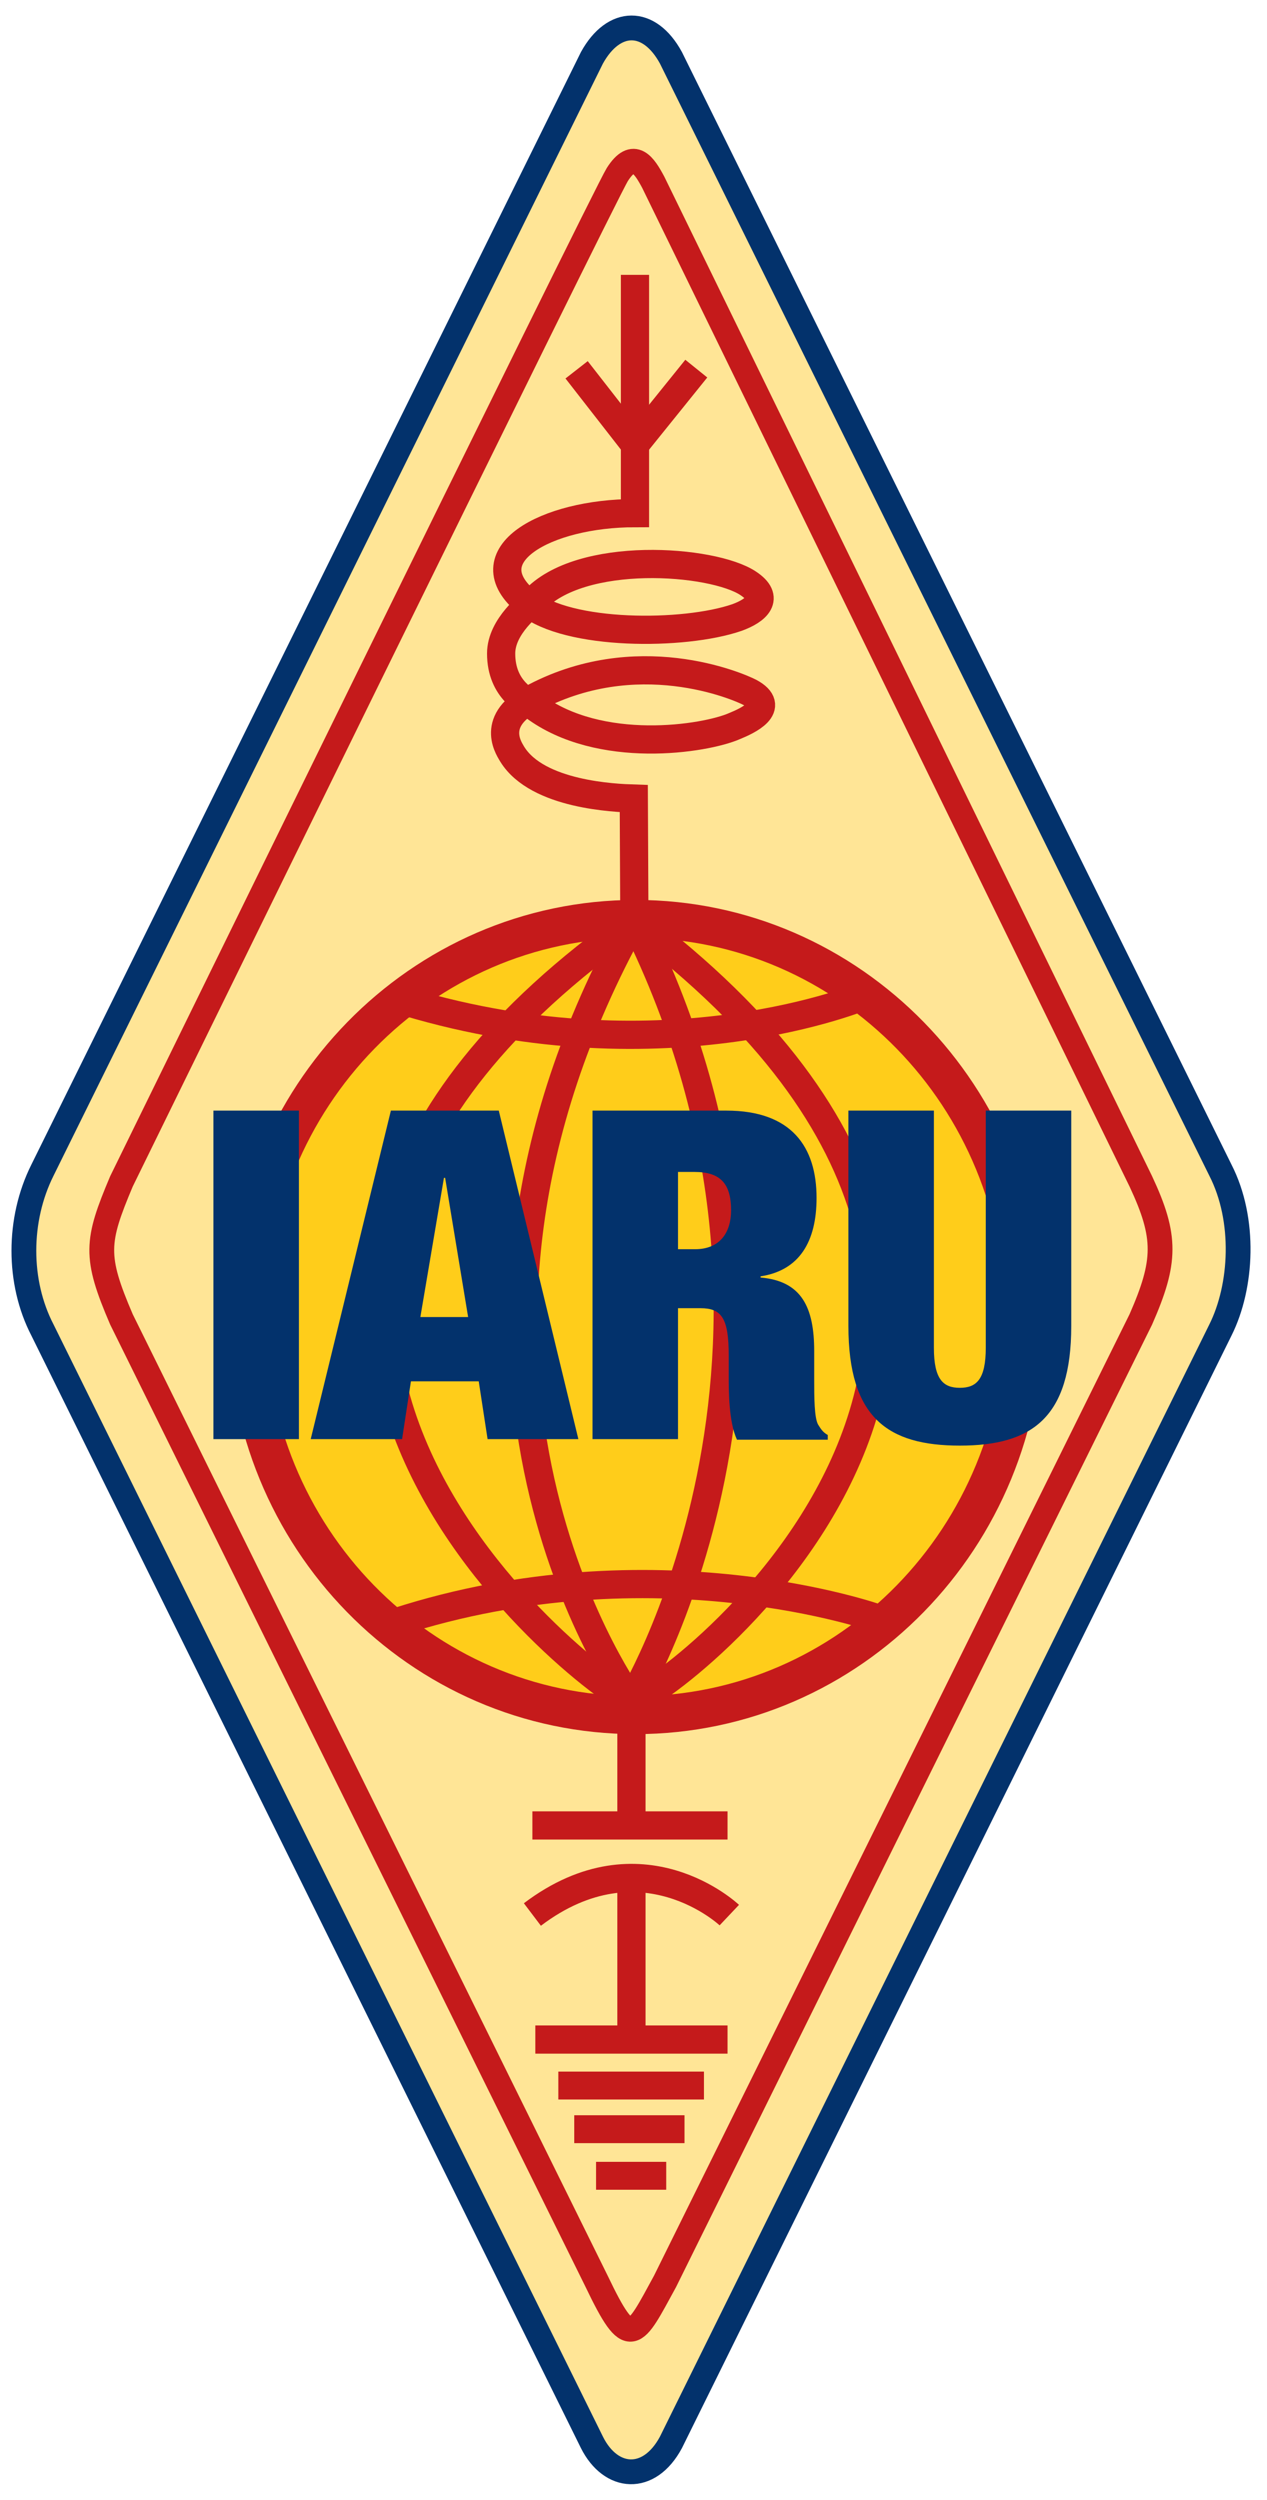
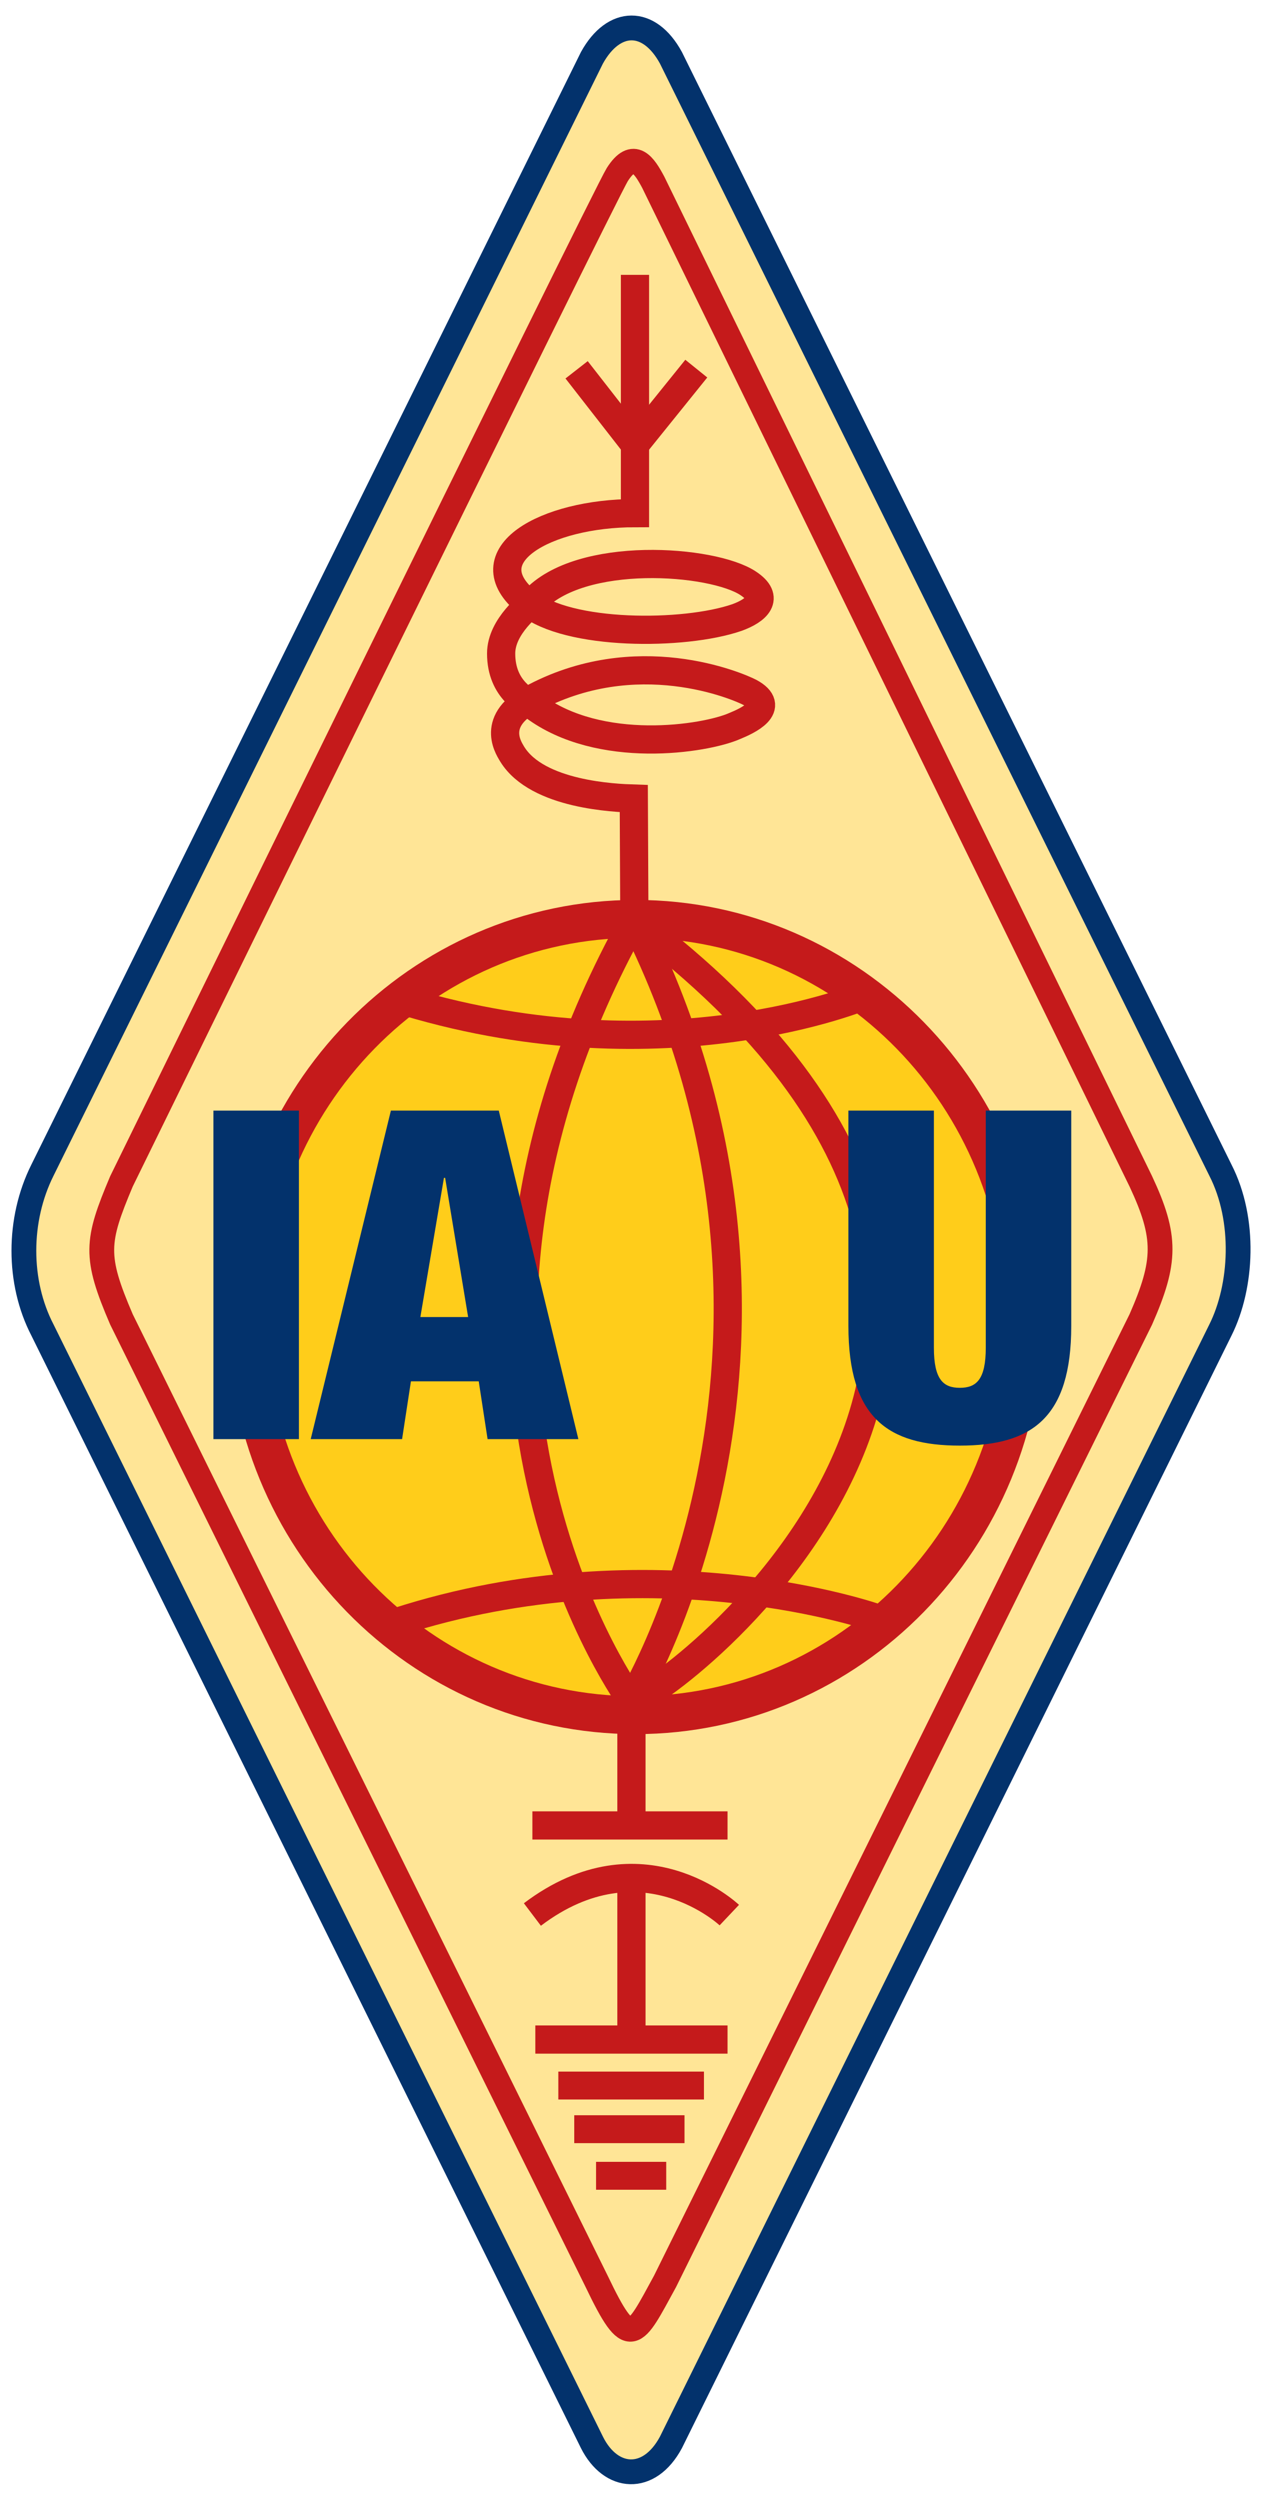
<svg xmlns="http://www.w3.org/2000/svg" version="1.1" id="Ebene_1" x="0px" y="0px" viewBox="0 0 214.9 423.9" style="enable-background:new 0 0 214.9 423.9;" xml:space="preserve">
  <style type="text/css">
	.st0{fill:#FFE596;stroke:#03326C;stroke-width:4.206;}
	.st1{fill:#FFCD1A;stroke:#C51A1B;stroke-width:6.435;}
	.st2{fill:none;stroke:#C51A1B;stroke-width:4.206;}
	.st3{fill:none;stroke:#C51A1B;stroke-width:4.784;}
	.st4{fill:none;stroke:#C51A1B;stroke-width:4.731;}
	.st5{fill:none;stroke:#C51A1B;stroke-width:2.781;}
	.st6{display:none;fill:#242E7C;}
	.st7{fill:#03326C;}
</style>
  <g>
    <path class="st0" d="M207,225.5c3.7-7.4,4.3-18.7,0-27.1L113.8,9.8c-3.7-6.8-9.7-6.7-13.4,0L7.2,198.4c-4.2,8.4-4.2,19,0,27.1   l93.2,188.6c3.2,6.4,9.7,6.9,13.4,0L207,225.5z" />
    <path class="st1" d="M107.8,290.8c36.4,0,65.9-30.2,65.9-67.5c0-37.3-29.5-67.5-65.9-67.5c-36.4,0-65.9,30.2-65.9,67.5   C41.8,260.6,71.3,290.8,107.8,290.8z" />
    <path class="st2" d="M193.5,223.7c4.3-9.8,4.4-14,0-23.4L110.8,30.9c-1.5-2.8-3.3-5.7-6.1-1.3c-2.1,3.3-84.1,170.7-84.1,170.7   c-4.3,10.2-4.6,12.7,0,23.4l80.6,163.1c5.7,11.9,6.3,9.7,11.6,0L193.5,223.7z" />
    <path class="st3" d="M107.6,156.1c36.6,73.5-1.9,134.3-0.4,132" />
    <path class="st3" d="M107.5,156.1c-41.1,74-2.1,129.8-0.6,132" />
-     <path class="st3" d="M107.6,156.1c-94,66.3-3.8,132.2-0.6,132.2" />
    <path class="st3" d="M107.6,156.1c93,70.2,0.6,134.6-0.2,132.1" />
    <path class="st3" d="M69.1,169.9c44,13.1,77.6-1.1,77.6-1.1" />
    <path class="st3" d="M67.3,275c43.7-14.1,81.6-0.6,81.6-0.6" />
    <line class="st3" x1="107.1" y1="286.2" x2="107.1" y2="309.5" />
    <line class="st3" x1="90.3" y1="309.5" x2="123.4" y2="309.5" />
    <path class="st3" d="M90.3,324.6c18.5-14,33.4,0.1,33.4,0.1" />
    <line class="st3" x1="107.1" y1="320.1" x2="107.1" y2="345.8" />
    <line class="st3" x1="90.8" y1="345.8" x2="123.4" y2="345.8" />
    <line class="st4" x1="94.7" y1="353.6" x2="119.4" y2="353.6" />
    <line class="st4" x1="97.4" y1="361" x2="116.1" y2="361" />
    <line class="st4" x1="101.1" y1="368.9" x2="113" y2="368.9" />
    <path class="st5" d="M107.1,155.8" />
    <line class="st3" x1="97.8" y1="62.7" x2="107.7" y2="75.4" />
    <line class="st3" x1="118.1" y1="62.5" x2="107.7" y2="75.4" />
    <path class="st3" d="M107.6,156.7l-0.1-21.3c-3.1-0.1-16.3-0.6-20.6-7.5c-0.3-0.6-4-5.4,3.1-9.3c17.9-9.8,35.3-2.2,37.2-1.2   c4.6,2.5-0.4,4.8-2.6,5.7c-5,2.2-22.9,5-34.1-3.4c-0.9-0.7-5.5-2.6-5.5-8.9c0-4.7,5.1-8.4,5.5-8.9c7.9-8.7,30.4-7,36.4-3   c3.8,2.5,1.4,4.6-1.9,5.8c-9,3.1-28.7,3.1-35.5-2.5C79.6,94.2,92.6,87,107.7,87V46.6" />
    <path class="st6" d="M32.1,243.3v-57.7h14.1v57.7H32.1z" />
    <path class="st6" d="M75.3,223.7h-8.9l4.4-20.8L75.3,223.7z M62.1,243.3l1.6-7.6h14l1.7,7.6h14l-15.4-57.7H63.8l-15.4,57.7H62.1z" />
    <path class="st6" d="M111.8,199h6.6c3.3,0,5.7,1.9,5.7,6c0,4-2.3,5.5-6.7,5.5h-5.5V199z M116.1,223.2c6.6,0,7.5,2.5,7.5,10   c0,5.1,0.4,8.8,0.7,10.1h14.2v-1.7c-1.7,0-1.5-2.6-1.5-10.1c0-11.6-2.7-13.1-7.3-15.3c5-1.8,7.2-7.4,7.2-14.1   c0-11.2-4.7-16.4-19-16.4H97.7v57.7h14.1v-20.1H116.1z" />
    <g>
      <g>
        <g>
-           <path class="st6" d="M142.9,185.6H157v34.5c0,5.7,0.8,10.6,6.6,10.6c5.1,0,6.5-4.3,6.5-10.6v-34.5h14.1v32.6      c0,18.5-6.4,26.6-20.6,26.6c-13.3,0-20.7-6.8-20.7-26.6V185.6z" />
+           <path class="st6" d="M142.9,185.6H157v34.5c0,5.7,0.8,10.6,6.6,10.6c5.1,0,6.5-4.3,6.5-10.6v-34.5h14.1c0,18.5-6.4,26.6-20.6,26.6c-13.3,0-20.7-6.8-20.7-26.6V185.6z" />
        </g>
      </g>
    </g>
  </g>
  <g>
    <g>
      <g>
        <path class="st7" d="M36.2,188.3h14.5V244H36.2V188.3z" />
      </g>
    </g>
    <g>
      <g>
        <path class="st7" d="M66.3,188.3h18.3L98.1,244H82.7l-1.5-9.8H69.7l-1.5,9.8H52.7L66.3,188.3z M75.5,199.7h-0.2l-4,23.6h8.1     L75.5,199.7z" />
      </g>
    </g>
    <g>
      <g>
-         <path class="st7" d="M100.5,188.3h22.7c11.1,0,15.3,6.2,15.3,14.8c0,7.4-2.9,12.3-9.5,13.3v0.2c7,0.6,9.1,5.1,9.1,12.5v4.8     c0,2.9,0,6.6,0.7,7.7c0.4,0.6,0.7,1.2,1.6,1.7v0.8H125c-1.4-3-1.4-8.3-1.4-10.6v-3.7c0-6.3-1.2-8-4.8-8H115V244h-14.5V188.3z      M115,211.8h2.9c4.1,0,6.1-2.7,6.1-6.6c0-4.5-1.8-6.5-6.2-6.5H115V211.8z" />
-       </g>
+         </g>
    </g>
    <g>
      <g>
        <path class="st7" d="M158.4,188.3v40.2c0,5.4,1.6,6.8,4.4,6.8s4.4-1.4,4.4-6.8v-40.2h14.5v36.5c0,15.6-6.7,20.3-18.9,20.3     s-18.9-4.7-18.9-20.3v-36.5H158.4z" />
      </g>
    </g>
  </g>
</svg>